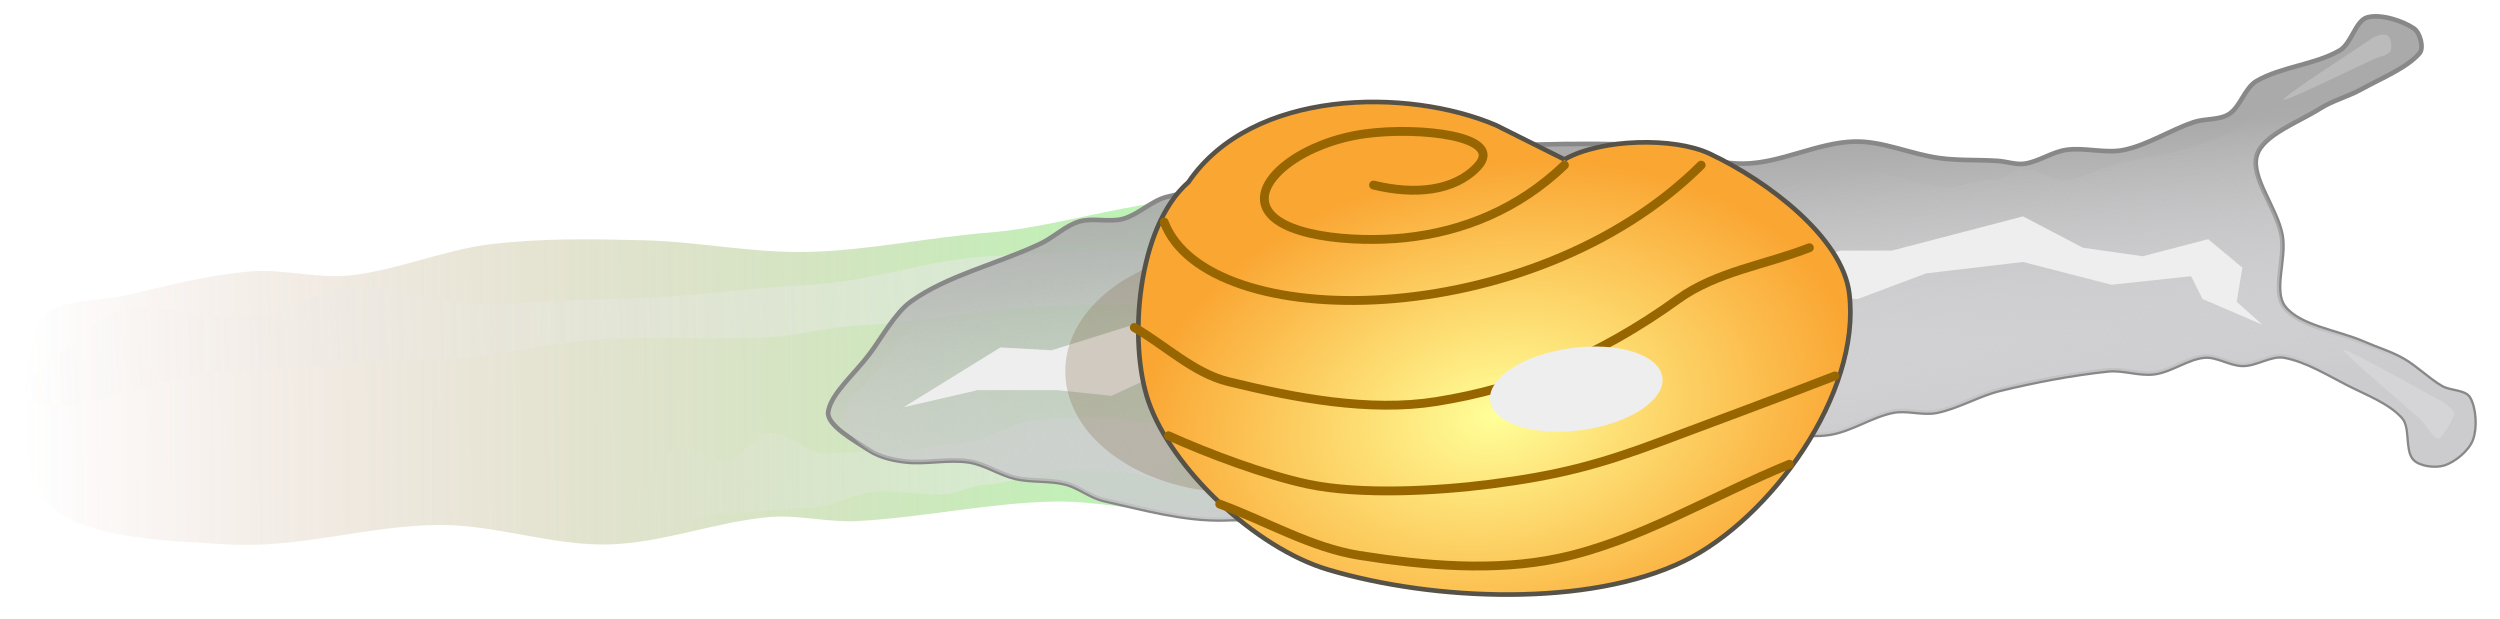
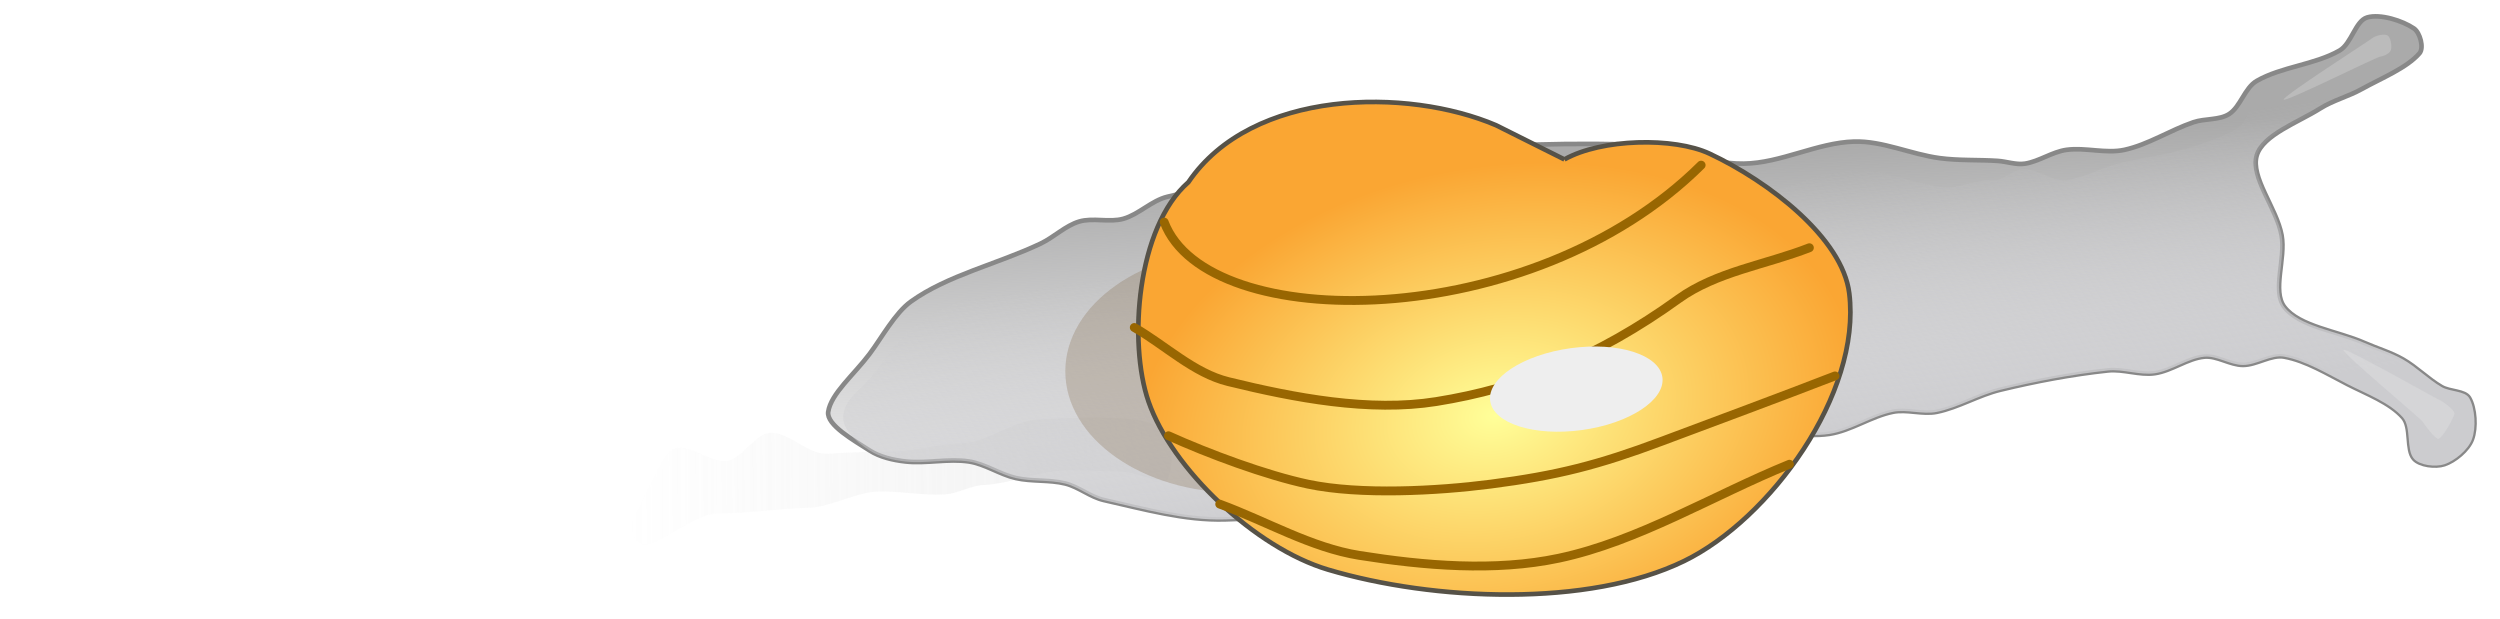
<svg xmlns="http://www.w3.org/2000/svg" xmlns:ns1="http://www.inkscape.org/namespaces/inkscape" xmlns:ns2="http://sodipodi.sourceforge.net/DTD/sodipodi-0.dtd" xmlns:xlink="http://www.w3.org/1999/xlink" width="536.16" height="132.667" id="svg2" version="1.1" ns1:version="0.47 r22583" style="display:inline" ns2:docname="caracol.svg" ns1:export-filename="/home/jose/Im  genes/caracol.png" ns1:export-xdpi="96" ns1:export-ydpi="96">
  <defs id="defs4">
    <linearGradient ns1:collect="always" id="linearGradient3946">
      <stop style="stop-color:#ffff99;stop-opacity:1" offset="0" id="stop3948" />
      <stop style="stop-color:#faa633;stop-opacity:1" offset="1" id="stop3950" />
    </linearGradient>
    <linearGradient ns1:collect="always" id="linearGradient3726">
      <stop style="stop-color:#cccccf;stop-opacity:1;" offset="0" id="stop3728" />
      <stop style="stop-color:#cccccf;stop-opacity:0;" offset="1" id="stop3730" />
    </linearGradient>
    <linearGradient ns1:collect="always" id="linearGradient3704">
      <stop style="stop-color:#aaaaaa;stop-opacity:1" offset="0" id="stop3706" />
      <stop style="stop-color:#cccccf;stop-opacity:0;" offset="1" id="stop3708" />
    </linearGradient>
    <linearGradient ns1:collect="always" id="linearGradient3689">
      <stop style="stop-color:#dadada;stop-opacity:1;" offset="0" id="stop3691" />
      <stop style="stop-color:#dadada;stop-opacity:0;" offset="1" id="stop3693" />
    </linearGradient>
    <linearGradient ns1:collect="always" id="linearGradient2893">
      <stop style="stop-color:#7fff7f;stop-opacity:1" offset="0" id="stop2895" />
      <stop style="stop-color:#a24421;stop-opacity:0" offset="1" id="stop2897" />
    </linearGradient>
    <ns1:perspective ns2:type="inkscape:persp3d" ns1:vp_x="0 : 526.18109 : 1" ns1:vp_y="0 : 1000 : 0" ns1:vp_z="744.09448 : 526.18109 : 1" ns1:persp3d-origin="372.04724 : 350.78739 : 1" id="perspective10" />
    <ns1:perspective id="perspective2884" ns1:persp3d-origin="0.5 : 0.33333333 : 1" ns1:vp_z="1 : 0.5 : 1" ns1:vp_y="0 : 1000 : 0" ns1:vp_x="0 : 0.5 : 1" ns2:type="inkscape:persp3d" />
    <linearGradient ns1:collect="always" xlink:href="#linearGradient2893" id="linearGradient2899" x1="347.126" y1="900.965" x2="77.189" y2="902.481" gradientUnits="userSpaceOnUse" />
    <filter ns1:collect="always" id="filter3685" x="-0.02" width="1.04" y="-0.202" height="1.405" color-interpolation-filters="sRGB">
      <feGaussianBlur ns1:collect="always" stdDeviation="2.26" id="feGaussianBlur3687" />
    </filter>
    <linearGradient ns1:collect="always" xlink:href="#linearGradient3689" id="linearGradient3695" x1="341.271" y1="887.828" x2="71.975" y2="897.853" gradientUnits="userSpaceOnUse" />
    <linearGradient ns1:collect="always" xlink:href="#linearGradient3689" id="linearGradient3699" gradientUnits="userSpaceOnUse" x1="341.271" y1="887.828" x2="71.975" y2="897.853" />
    <linearGradient ns1:collect="always" xlink:href="#linearGradient3704" id="linearGradient3710" x1="421.118" y1="855.406" x2="426.12" y2="950.04" gradientUnits="userSpaceOnUse" />
    <filter ns1:collect="always" id="filter3714" color-interpolation-filters="sRGB">
      <feGaussianBlur ns1:collect="always" stdDeviation="1.152" id="feGaussianBlur3716" />
    </filter>
    <filter ns1:collect="always" id="filter3722" color-interpolation-filters="sRGB">
      <feGaussianBlur ns1:collect="always" stdDeviation="2.279" id="feGaussianBlur3724" />
    </filter>
    <linearGradient ns1:collect="always" xlink:href="#linearGradient3726" id="linearGradient3732" x1="412.372" y1="926.512" x2="403.819" y2="868.475" gradientUnits="userSpaceOnUse" />
    <filter ns1:collect="always" id="filter3752" x="-0.027" width="1.055" y="-0.195" height="1.39" color-interpolation-filters="sRGB">
      <feGaussianBlur ns1:collect="always" stdDeviation="3.323" id="feGaussianBlur3754" />
    </filter>
    <filter ns1:collect="always" id="filter3886" x="-0.358" width="1.715" y="-0.393" height="1.786" color-interpolation-filters="sRGB">
      <feGaussianBlur ns1:collect="always" stdDeviation="0.768" id="feGaussianBlur3888" />
    </filter>
    <filter ns1:collect="always" id="filter3932" x="-0.128" width="1.256" y="-0.212" height="1.424" color-interpolation-filters="sRGB">
      <feGaussianBlur ns1:collect="always" stdDeviation="1.232" id="feGaussianBlur3934" />
    </filter>
    <radialGradient ns1:collect="always" xlink:href="#linearGradient3946" id="radialGradient3952" cx="392.462" cy="917.619" fx="392.462" fy="917.619" r="76.858" gradientTransform="matrix(1,-0.183,0.125,0.683,-114.498,356.883)" gradientUnits="userSpaceOnUse" />
    <filter ns1:collect="always" id="filter3970" color-interpolation-filters="sRGB">
      <feGaussianBlur ns1:collect="always" stdDeviation="1.938" id="feGaussianBlur3972" />
    </filter>
    <filter ns1:collect="always" id="filter4020" x="-0.252" width="1.505" y="-0.511" height="2.022" color-interpolation-filters="sRGB">
      <feGaussianBlur ns1:collect="always" stdDeviation="3.891" id="feGaussianBlur4022" />
    </filter>
    <filter ns1:collect="always" id="filter4058" x="-0.057" width="1.114" y="-0.159" height="1.317" color-interpolation-filters="sRGB">
      <feGaussianBlur ns1:collect="always" stdDeviation="1.532" id="feGaussianBlur4060" />
    </filter>
    <filter ns1:collect="always" id="filter4108" x="-0.03" width="1.06" y="-0.119" height="1.238" color-interpolation-filters="sRGB">
      <feGaussianBlur ns1:collect="always" stdDeviation="1.442" id="feGaussianBlur4110" />
    </filter>
    <filter ns1:collect="always" id="filter4134" x="-0.03" width="1.059" y="-0.127" height="1.254" color-interpolation-filters="sRGB">
      <feGaussianBlur ns1:collect="always" stdDeviation="1.786" id="feGaussianBlur4136" />
    </filter>
    <filter ns1:collect="always" id="filter4144" x="-0.029" width="1.058" y="-0.138" height="1.275" color-interpolation-filters="sRGB">
      <feGaussianBlur ns1:collect="always" stdDeviation="1.68" id="feGaussianBlur4146" />
    </filter>
    <filter ns1:collect="always" id="filter4150" x="-0.028" width="1.056" y="-0.169" height="1.339" color-interpolation-filters="sRGB">
      <feGaussianBlur ns1:collect="always" stdDeviation="1.423" id="feGaussianBlur4152" />
    </filter>
    <filter ns1:collect="always" id="filter4220" x="-0.118" width="1.236" y="-0.176" height="1.352" color-interpolation-filters="sRGB">
      <feGaussianBlur ns1:collect="always" stdDeviation="3.179" id="feGaussianBlur4222" />
    </filter>
  </defs>
  <ns2:namedview id="base" pagecolor="#ffffff" bordercolor="#666666" borderopacity="1.0" ns1:pageopacity="0.0" ns1:pageshadow="2" ns1:zoom="0.81843575" ns1:cx="441.36924" ns1:cy="142.05162" ns1:document-units="px" ns1:current-layer="layer2" showgrid="false" ns1:snap-grids="false" ns1:window-width="1013" ns1:window-height="689" ns1:window-x="0" ns1:window-y="25" ns1:window-maximized="1" />
  <g ns1:groupmode="layer" id="layer2" ns1:label="Babas" style="opacity:0.6;display:inline" ns2:insensitive="true" transform="translate(-71.975,-822.676)">
-     <path style="fill:url(#linearGradient2899);fill-opacity:1;stroke:none" d="m 342.107,869.18 c -10.32,-9.526 -38.507,1.856 -57.715,3.346 -13.135,1.019 -26.19,3.887 -39.313,4.182 -11.691,0.263 -23.408,-2.22 -35.131,-2.509 -10.861,-0.268 -21.872,-0.454 -32.621,0.836 -10.162,1.219 -19.977,5.547 -30.112,6.692 -7.151,0.807 -14.568,-1.466 -21.748,-0.836 -8.713,0.764 -17.382,2.961 -25.93,5.019 -6.508,1.567 -17.23,0.786 -19.238,5.855 -3.847,9.708 -4.997,30.718 1.673,38.477 6.992,8.134 26.052,8.413 39.313,9.201 14.899,0.885 30.128,-4.182 45.168,-4.182 12.005,0 24.023,4.467 35.967,4.182 11.476,-0.273 22.808,-4.778 34.294,-5.855 6.358,-0.596 12.843,1.187 19.238,0.836 13.959,-0.765 27.877,-3.846 41.822,-4.182 9.196,-0.222 18.384,2.063 27.603,2.509 8.068,0.39 22.725,5.823 24.257,0 4.044,-15.367 3.899,-53.022 -7.528,-63.57 z" id="path2891" ns2:nodetypes="cssssssssssssssssss" />
-     <path ns2:nodetypes="cssssssssssssssssss" id="path2901" d="m 341.657,878.21 c -10.406,-1.772 -38.453,-0.348 -57.628,0.823 -13.113,0.801 -26.127,6.893 -39.235,7.525 -11.678,0.563 -23.409,2.921 -35.124,3.357 -10.854,0.404 -21.856,0.833 -32.583,1.595 -10.14,0.72 -19.903,-5.15 -30.018,-4.449 -7.136,0.495 -14.569,7.582 -21.736,8.036 -8.697,0.552 -17.337,-3.43 -25.856,-2.585 -6.487,0.644 -17.206,15.517 -19.162,16.782 -3.746,2.422 -4.685,7.356 2.056,8.874 7.067,1.591 26.112,-8.892 39.369,-9.278 14.894,-0.434 30.059,-2.266 45.085,-2.911 11.994,-0.515 24.045,-4.858 35.976,-5.436 11.463,-0.556 22.739,0.342 34.204,-0.401 6.346,-0.411 12.843,-2.708 19.229,-3.064 13.938,-0.777 27.813,-4.523 41.742,-5.2 9.185,-0.446 18.388,-0.309 27.602,-0.601 8.064,-0.256 22.762,2.811 24.235,1.391 3.887,-3.746 3.366,-12.495 -8.156,-14.457 z" style="opacity:0.8;fill:url(#linearGradient3695);fill-opacity:1;stroke:none;filter:url(#filter3685)" transform="matrix(1,0,0,0.822,0,155.071)" />
    <path transform="matrix(0.421,0.027,-0.009,0.822,183.043,182.382)" style="opacity:0.8;fill:url(#linearGradient3699);fill-opacity:1;stroke:none;filter:url(#filter3685)" d="m 341.657,878.21 c -10.406,-1.772 -38.453,-0.348 -57.628,0.823 -13.113,0.801 -26.127,6.893 -39.235,7.525 -11.678,0.563 -23.409,2.921 -35.124,3.357 -10.854,0.404 -21.856,0.833 -32.583,1.595 -10.14,0.72 -19.903,-5.15 -30.018,-4.449 -7.136,0.495 -14.569,7.582 -21.736,8.036 -8.697,0.552 -17.337,-3.43 -25.856,-2.585 -6.487,0.644 -17.206,15.517 -19.162,16.782 -3.746,2.422 -4.685,7.356 2.056,8.874 7.067,1.591 26.112,-8.892 39.369,-9.278 14.894,-0.434 30.059,-2.266 45.085,-2.911 11.994,-0.515 24.045,-4.858 35.976,-5.436 11.463,-0.556 22.739,0.342 34.204,-0.401 6.346,-0.411 12.843,-2.708 19.229,-3.064 13.938,-0.777 27.813,-4.523 41.742,-5.2 9.185,-0.446 18.388,-0.309 27.602,-0.601 8.064,-0.256 22.762,2.811 24.235,1.391 3.887,-3.746 3.366,-12.495 -8.156,-14.457 z" id="path3697" ns2:nodetypes="cssssssssssssssssss" />
  </g>
  <g ns1:groupmode="layer" id="layer3" ns1:label="Cuerpo" style="display:inline" ns2:insensitive="true" transform="translate(-71.975,-822.676)">
    <g id="g3936">
      <path ns2:nodetypes="csssssssssssssssssssssssssssssssssssssssssssssssssssssss" id="path3702" d="m 249.595,911.004 c 0.571,-3.885 5.569,-8.016 8.872,-12.421 2.611,-3.482 5.469,-8.79 8.872,-11.238 7.835,-5.635 18.641,-8.067 27.799,-12.421 2.869,-1.364 5.315,-3.842 8.28,-4.732 2.949,-0.885 6.482,0.247 9.463,-0.591 3.327,-0.936 6.055,-3.906 9.463,-4.732 15.321,-3.709 31.014,-7.074 46.725,-8.872 17.016,-1.948 34.373,-2.76 51.457,-2.366 8.546,0.197 16.982,4.242 25.433,4.14 7.913,-0.095 15.768,-4.509 23.658,-4.732 6.108,-0.172 12.181,2.72 18.335,3.549 4.098,0.552 8.286,0.325 12.421,0.591 1.977,0.128 3.999,0.898 5.915,0.591 3.013,-0.482 5.823,-2.534 8.872,-2.957 4.049,-0.562 8.447,0.864 12.421,0 5.095,-1.108 9.777,-4.201 14.786,-5.915 2.482,-0.849 5.6,-0.412 7.689,-1.774 2.446,-1.595 3.325,-5.609 5.915,-7.098 5.297,-3.046 12.447,-3.46 17.744,-6.506 2.589,-1.489 3.401,-6.353 5.915,-7.098 2.81,-0.833 7.603,0.688 10.055,2.366 1.294,0.886 2.201,4.144 1.183,5.323 -2.728,3.158 -8.171,5.328 -12.421,7.689 -2.848,1.582 -6.125,2.406 -8.872,4.14 -4.745,2.997 -12.265,5.656 -13.604,10.055 -1.421,4.67 4.261,11.313 5.323,17.152 0.91,5.004 -2.071,11.917 0.591,15.378 3.252,4.228 11.421,5.157 17.152,7.689 2.747,1.214 5.688,2.067 8.28,3.549 2.928,1.673 5.37,4.217 8.28,5.915 1.822,1.063 5.009,0.802 5.915,2.366 1.263,2.182 1.528,6.375 0.591,8.872 -0.838,2.235 -3.653,4.569 -5.915,5.323 -1.879,0.626 -5.268,0.22 -6.506,-1.183 -1.719,-1.948 -0.475,-6.745 -2.366,-8.872 -2.841,-3.196 -7.744,-5.008 -11.829,-7.098 -4.393,-2.247 -8.95,-5.057 -13.604,-5.915 -2.838,-0.523 -5.919,1.774 -8.872,1.774 -2.764,0 -5.567,-2.029 -8.28,-1.774 -3.596,0.337 -7.01,3.029 -10.646,3.549 -3.264,0.466 -6.736,-0.947 -10.055,-0.591 -7.722,0.827 -15.496,2.309 -23.067,4.14 -4.653,1.126 -8.963,3.78 -13.604,4.732 -3.049,0.625 -6.415,-0.625 -9.463,0 -4.64,0.952 -8.924,4.012 -13.604,4.732 -5.573,0.857 -11.588,-1.101 -17.152,0 -13.362,2.645 -26.127,9.035 -39.628,11.238 -23.958,3.909 -48.549,6.373 -72.749,7.098 -8.724,0.261 -17.503,-2.23 -26.024,-4.14 -2.913,-0.653 -5.398,-2.828 -8.28,-3.549 -3.427,-0.857 -7.188,-0.393 -10.646,-1.183 -3.442,-0.787 -6.59,-3.029 -10.055,-3.549 -4.421,-0.663 -9.144,0.496 -13.604,0 -2.638,-0.293 -5.488,-0.951 -7.689,-2.366 -3.32,-2.134 -9.286,-5.462 -8.872,-8.28 z" style="fill:url(#linearGradient3710);fill-opacity:1;stroke:#888888;stroke-width:1px;stroke-linecap:butt;stroke-linejoin:miter;stroke-opacity:1;filter:url(#filter3714)" />
      <path style="fill:url(#linearGradient3732);fill-opacity:1;stroke:none;filter:url(#filter3722)" d="m 252.849,911.595 c 0.571,-3.885 3.794,-5.059 7.098,-9.463 2.611,-3.482 5.173,-7.311 8.576,-9.759 7.835,-5.635 16.571,-7.771 25.728,-12.125 2.869,-1.364 6.793,-2.068 9.759,-2.957 2.949,-0.885 6.482,-2.71 9.463,-3.549 3.327,-0.936 6.942,-3.315 10.351,-4.14 15.321,-3.709 31.014,-7.369 46.725,-9.168 17.016,-1.948 33.19,-0.69 50.274,-0.296 8.546,0.197 16.982,4.242 25.433,4.14 7.913,-0.095 15.768,-4.805 23.658,-5.027 6.108,-0.172 12.181,2.72 18.335,3.549 4.098,0.552 7.103,-1.745 11.238,-1.479 1.977,0.128 3.999,-2.059 5.915,-2.366 3.013,-0.482 6.711,2.789 9.759,2.366 4.049,-0.562 8.151,-2.981 12.125,-3.844 5.095,-1.108 10.664,-1.835 15.674,-3.549 2.482,-0.849 6.841,-2.385 8.93,-3.747 2.446,-1.595 2.38,-6.297 4.969,-7.786 5.297,-3.046 12.151,-4.348 17.448,-7.393 2.589,-1.489 3.993,-4.283 6.506,-5.027 2.81,-0.833 6.42,-2.86 8.872,-1.183 1.294,0.886 2.201,4.144 1.183,5.323 -2.728,3.158 -8.171,5.328 -12.421,7.689 -2.848,1.582 -6.125,2.406 -8.872,4.14 -4.745,2.997 -12.265,5.656 -13.604,10.055 -1.421,4.67 4.261,11.313 5.323,17.152 0.91,5.004 -2.071,11.917 0.591,15.378 3.252,4.228 11.421,5.157 17.152,7.689 2.747,1.214 5.688,2.067 8.28,3.549 2.928,1.673 5.37,4.217 8.28,5.915 1.822,1.063 5.009,0.802 5.915,2.366 1.263,2.182 1.528,6.375 0.591,8.872 -0.838,2.235 -3.653,4.569 -5.915,5.323 -1.879,0.626 -5.268,0.22 -6.506,-1.183 -1.719,-1.948 -0.475,-6.745 -2.366,-8.872 -2.841,-3.196 -7.744,-5.008 -11.829,-7.098 -4.393,-2.247 -8.95,-5.057 -13.604,-5.915 -2.838,-0.523 -5.919,1.774 -8.872,1.774 -2.764,0 -5.567,-2.029 -8.28,-1.774 -3.596,0.337 -7.01,3.029 -10.646,3.549 -3.264,0.466 -6.736,-0.947 -10.055,-0.591 -7.722,0.827 -15.496,2.309 -23.067,4.14 -4.653,1.126 -8.963,3.78 -13.604,4.732 -3.049,0.625 -6.415,-0.625 -9.463,0 -4.64,0.952 -8.924,4.012 -13.604,4.732 -5.573,0.857 -11.588,-1.101 -17.152,0 -13.362,2.645 -26.127,9.035 -39.628,11.238 -23.958,3.909 -48.549,6.373 -72.749,7.098 -8.724,0.261 -17.503,-2.23 -26.024,-4.14 -2.913,-0.653 -5.398,-2.828 -8.28,-3.549 -3.427,-0.857 -7.188,-0.393 -10.646,-1.183 -3.442,-0.787 -6.59,-3.029 -10.055,-3.549 -4.421,-0.663 -9.144,0.496 -13.604,0 -2.638,-0.293 -5.488,-0.951 -7.689,-2.366 -3.32,-2.134 -6.033,-4.871 -5.619,-7.689 z" id="path3712" ns2:nodetypes="csssssssssssssssssssssssssssssssssssssssssssssssssssssss" />
-       <path id="path3734" d="m 265.751,910.017 20.771,-12.829 10.997,0.611 29.324,-9.164 c 0,0 9.164,4.276 12.829,4.887 3.666,0.611 41.543,-7.331 41.543,-7.331 l 20.16,0 23.215,-9.775 11.608,7.942 30.546,-7.942 10.997,0 28.102,-7.331 12.829,6.72 12.829,1.833 14.051,-3.666 7.331,6.109 -1.222,7.331 5.498,4.887 -12.829,-5.498 -2.444,-4.887 -17.106,1.833 -18.939,-4.887 -20.771,2.444 -14.662,5.498 -15.884,-0.611 -18.939,7.331 -12.829,-3.666 -21.993,3.666 -28.102,9.775 -17.106,-6.109 -12.218,2.444 -15.884,0 -17.106,7.942 -11.608,-1.222 -17.106,0 -15.884,3.666 z" style="fill:#eeeeee;stroke:none;filter:url(#filter3752)" />
      <path ns2:nodetypes="csssss" id="path3756" d="m 584.041,830.292 c -0.696,-0.433 -2.615,-0.015 -3.36,0.611 -0.68,0.571 -19.255,12.462 -18.939,13.135 0.294,0.626 19.9,-9.16 20.771,-9.24 0.783,-0.072 1.986,-0.701 2.215,-1.375 0.281,-0.828 -0.034,-2.724 -0.687,-3.131 z" style="opacity:0.5;fill:#eeeeee;stroke:none;filter:url(#filter3932)" />
      <path transform="matrix(0.465,0.885,-0.885,0.465,1120.154,-32.134)" style="opacity:0.5;fill:#eeeeee;stroke:none;filter:url(#filter3886)" d="m 592.706,901.006 c -0.696,-0.433 -3.504,0.982 -4.25,1.607 -0.68,0.571 -19.255,12.462 -18.939,13.135 0.294,0.626 20.645,-7.792 21.517,-7.872 0.783,-0.072 4.642,-0.647 4.87,-1.321 0.281,-0.828 -2.545,-5.142 -3.199,-5.549 z" id="path3890" ns2:nodetypes="csssss" />
    </g>
    <path ns2:type="arc" style="opacity:0.522;color:#000000;fill:#816647;stroke:none;stroke-width:1;marker:none;visibility:visible;display:inline;overflow:visible;filter:url(#filter4220);enable-background:accumulate" id="path4154" ns2:cx="337.8396" ns2:cy="910.93384" ns2:rx="32.378841" ns2:ry="21.687714" d="m 370.218,910.934 c 0,11.978 -14.496,21.688 -32.379,21.688 -17.882,0 -32.379,-9.71 -32.379,-21.688 0,-11.978 14.496,-21.688 32.379,-21.688 17.882,0 32.379,9.71 32.379,21.688 z" transform="matrix(1.142,0,0,1.201,-48.389,-191.726)" />
  </g>
  <g ns1:groupmode="layer" id="layer4" ns1:label="Concha" style="display:inline" ns2:insensitive="true" transform="translate(-71.975,-822.676)">
    <path style="fill:url(#radialGradient3952);fill-opacity:1;stroke:#565248;stroke-width:1px;stroke-linecap:butt;stroke-linejoin:miter;stroke-opacity:1;filter:url(#filter3970)" d="m 407.485,856.867 c -4.887,-2.444 -9.775,-4.887 -14.662,-7.331 -19.002,-8.11 -52.365,-7.859 -65.98,12.218 -11.04,9.653 -12.937,34.366 -8.553,47.041 4.984,14.409 22.853,31.387 38.488,36.044 22.649,6.747 55.883,8.135 76.365,-1.833 18.399,-8.954 38.095,-35.807 35.433,-57.427 -1.46,-11.855 -17.226,-23.962 -29.935,-29.935 -7.655,-3.598 -23.215,-3.258 -31.157,1.222 z" id="path3944" ns2:nodetypes="cccsssssc" />
-     <path style="fill:none;stroke:#986601;stroke-width:1.9;stroke-linecap:round;stroke-linejoin:miter;stroke-miterlimit:4;stroke-opacity:1;stroke-dasharray:none;filter:url(#filter4058)" d="m 366.553,862.366 c 8.655,2.138 17.284,1.396 22.299,-3.971 6.133,-6.564 -12.481,-8.613 -24.131,-7.026 -12.721,1.733 -23.209,9.373 -21.382,15.273 2.101,6.785 18.999,8.179 29.935,7.026 12.504,-1.319 24.384,-6.166 34.212,-15.578" id="path4024" ns2:nodetypes="csssss" />
    <path style="fill:none;stroke:#986601;stroke-width:1.9;stroke-linecap:round;stroke-linejoin:miter;stroke-miterlimit:4;stroke-opacity:1;stroke-dasharray:none;filter:url(#filter4108)" d="m 436.809,858.089 c -36.4,36.136 -105.952,36.552 -115.159,12.218" id="path4062" ns2:nodetypes="cc" />
    <path style="fill:none;stroke:#986601;stroke-width:1.9;stroke-linecap:round;stroke-linejoin:miter;stroke-miterlimit:4;stroke-opacity:1;stroke-dasharray:none;filter:url(#filter4134)" d="m 460.024,875.806 c -9.367,3.666 -19.941,5.118 -28.102,10.997 -17.378,12.516 -33.998,19.128 -51.928,21.993 -14.301,2.285 -30.389,-0.791 -44.597,-4.276 -7.378,-1.81 -13.44,-7.738 -20.16,-11.608" id="path4112" ns2:nodetypes="cssss" />
    <path style="fill:none;stroke:#986601;stroke-width:1.9;stroke-linecap:round;stroke-linejoin:miter;stroke-miterlimit:4;stroke-opacity:1;stroke-dasharray:none;filter:url(#filter4144)" d="m 465.522,903.297 c -12.626,4.887 -24.59,9.298 -37.266,14.051 -13.39,5.021 -22.222,7.302 -36.655,9.164 -11.31,1.459 -27.95,2.365 -39.099,-10e-6 -9.011,-1.911 -21.382,-6.516 -29.935,-10.386" id="path4138" ns2:nodetypes="cssss" />
    <path style="fill:none;stroke:#986601;stroke-width:1.9;stroke-linecap:round;stroke-linejoin:miter;stroke-miterlimit:4;stroke-opacity:1;stroke-dasharray:none;filter:url(#filter4150)" d="m 455.747,922.236 c -16.495,6.72 -32.405,16.541 -49.485,20.16 -13.67,2.897 -28.883,1.606 -42.765,-0.611 -10.351,-1.653 -19.957,-7.331 -29.935,-10.997" id="path4148" ns2:nodetypes="csss" />
    <path ns2:type="arc" style="color:#000000;fill:#eeeeee;stroke:none;stroke-width:1;marker:none;visibility:visible;display:inline;overflow:visible;filter:url(#filter4020);enable-background:accumulate" id="path3974" ns2:cx="409.62286" ns2:cy="906.04651" ns2:rx="18.633106" ns2:ry="8.8583622" d="m 428.256,906.047 c 0,4.892 -8.342,8.858 -18.633,8.858 -10.291,0 -18.633,-3.966 -18.633,-8.858 0,-4.892 8.342,-8.858 18.633,-8.858 10.291,0 18.633,3.966 18.633,8.858 z" transform="matrix(0.991,-0.136,0.136,0.991,-119.125,63.944)" />
  </g>
</svg>